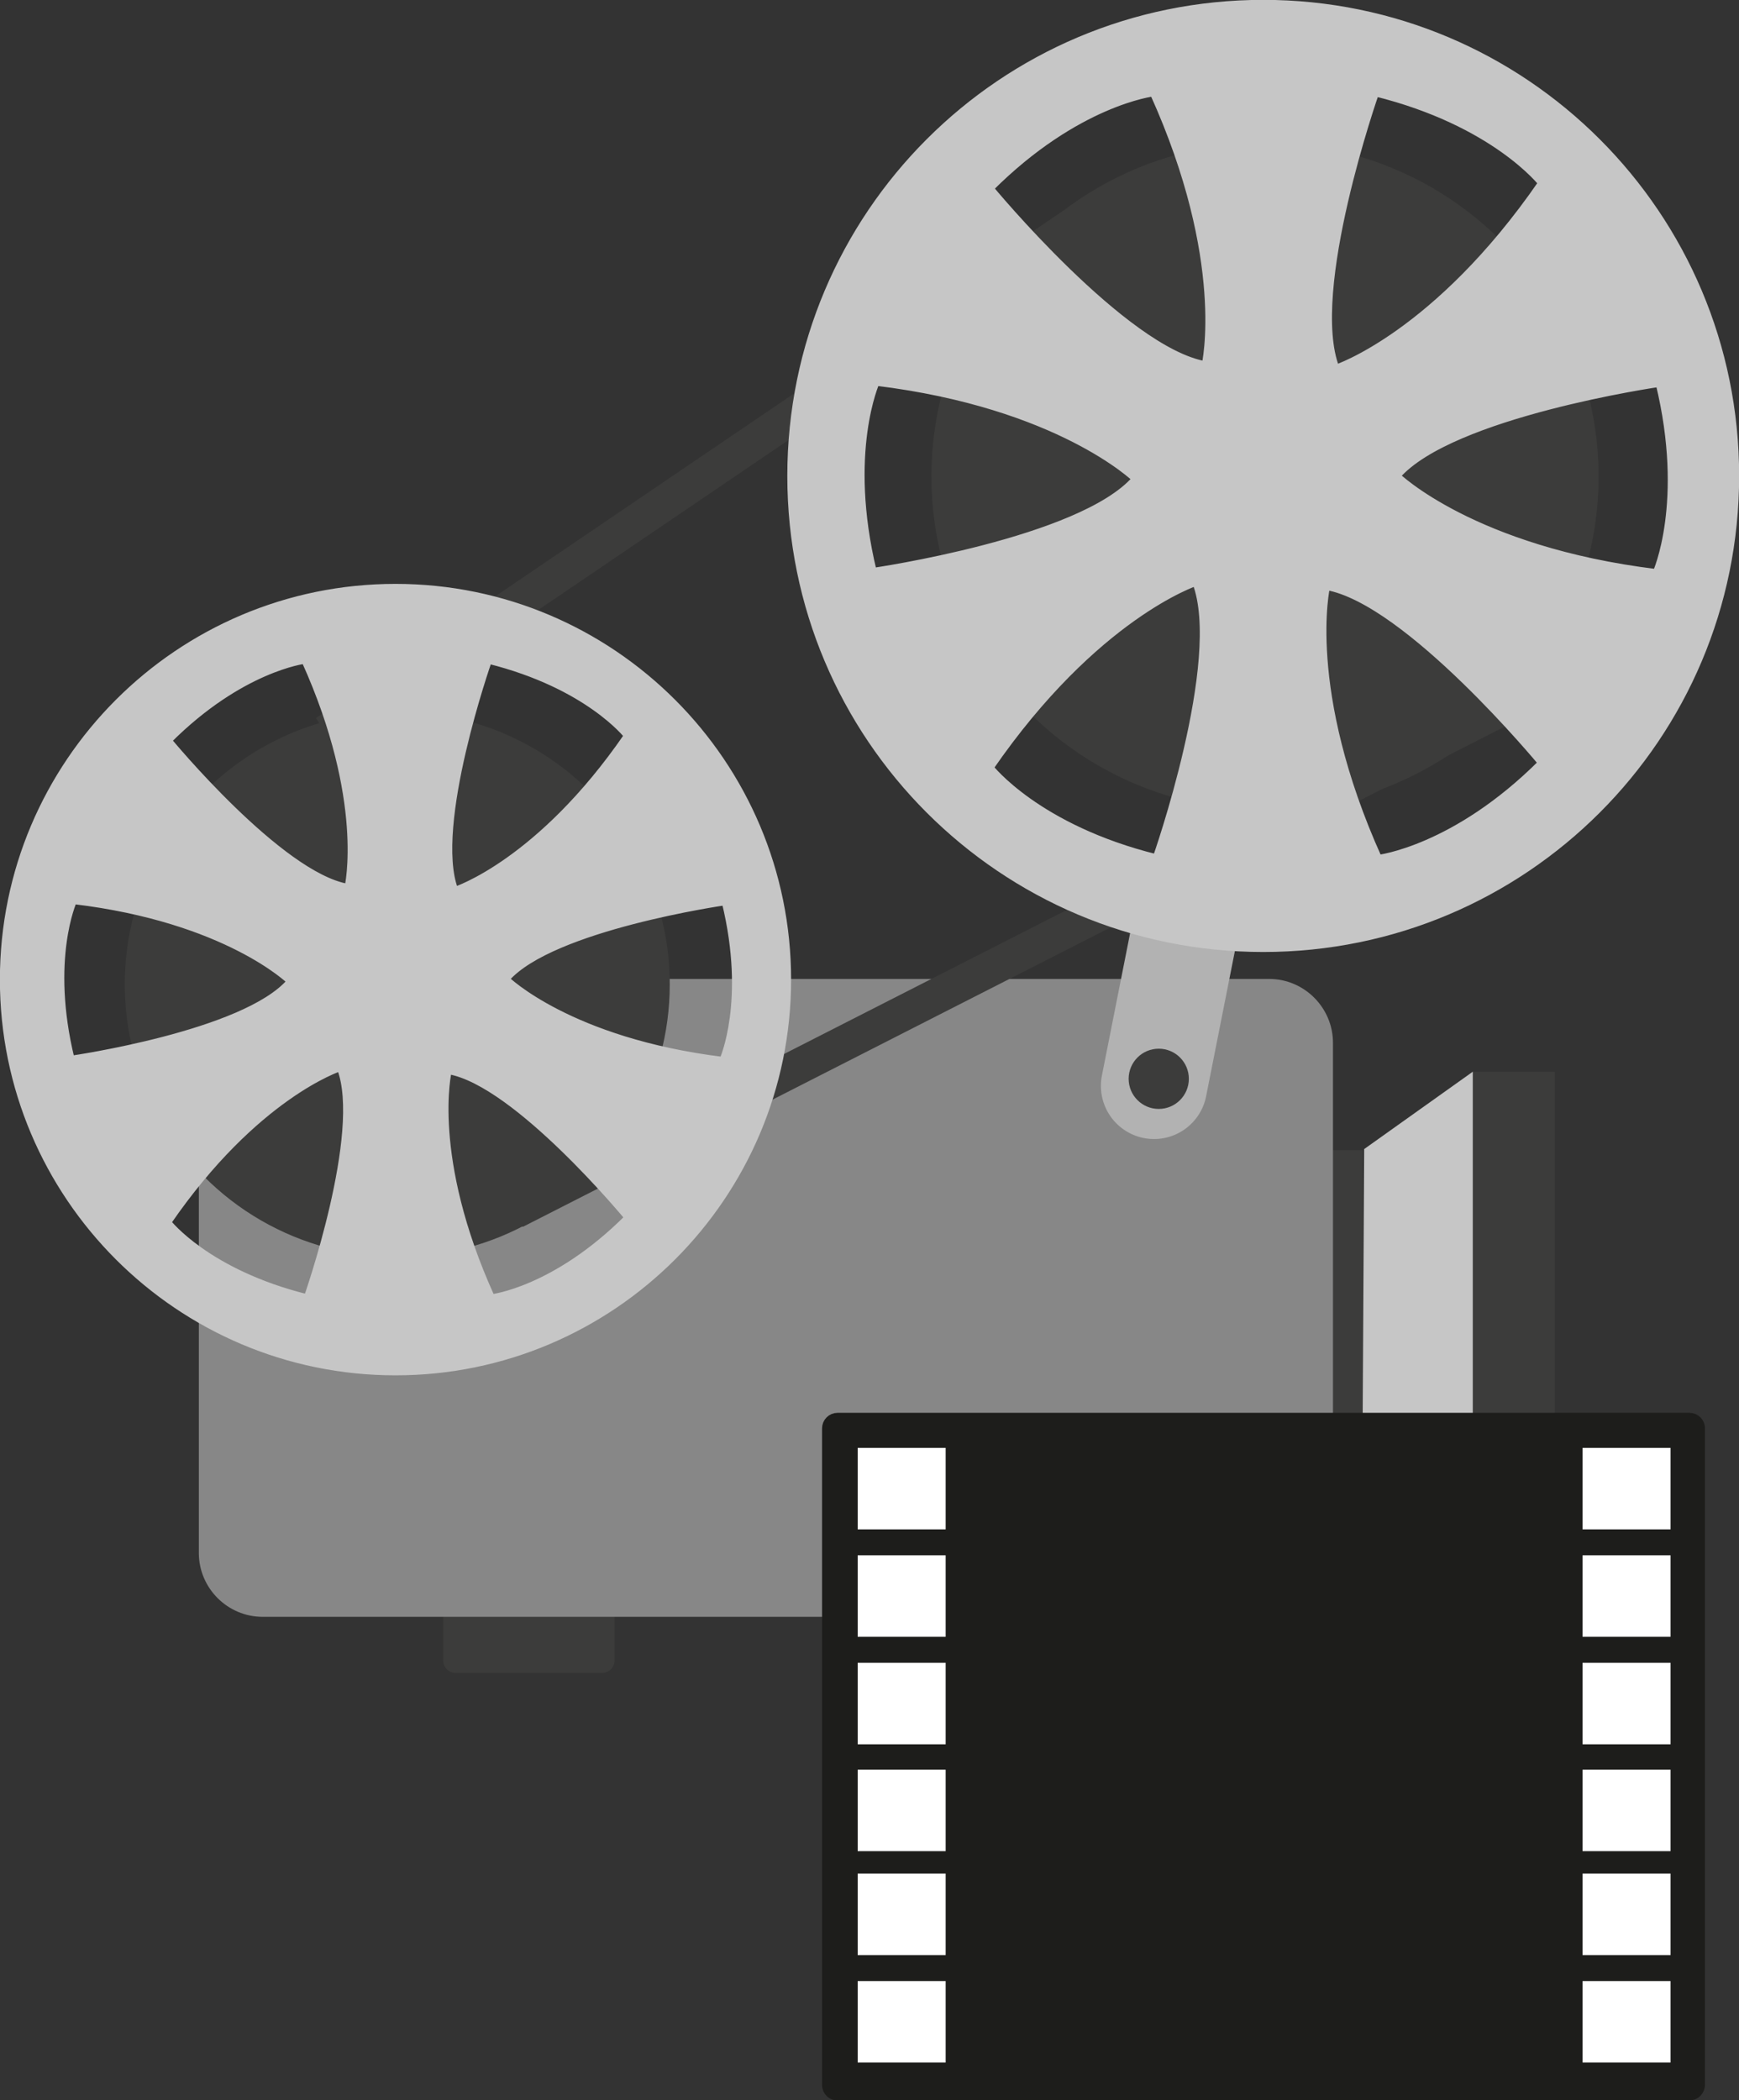
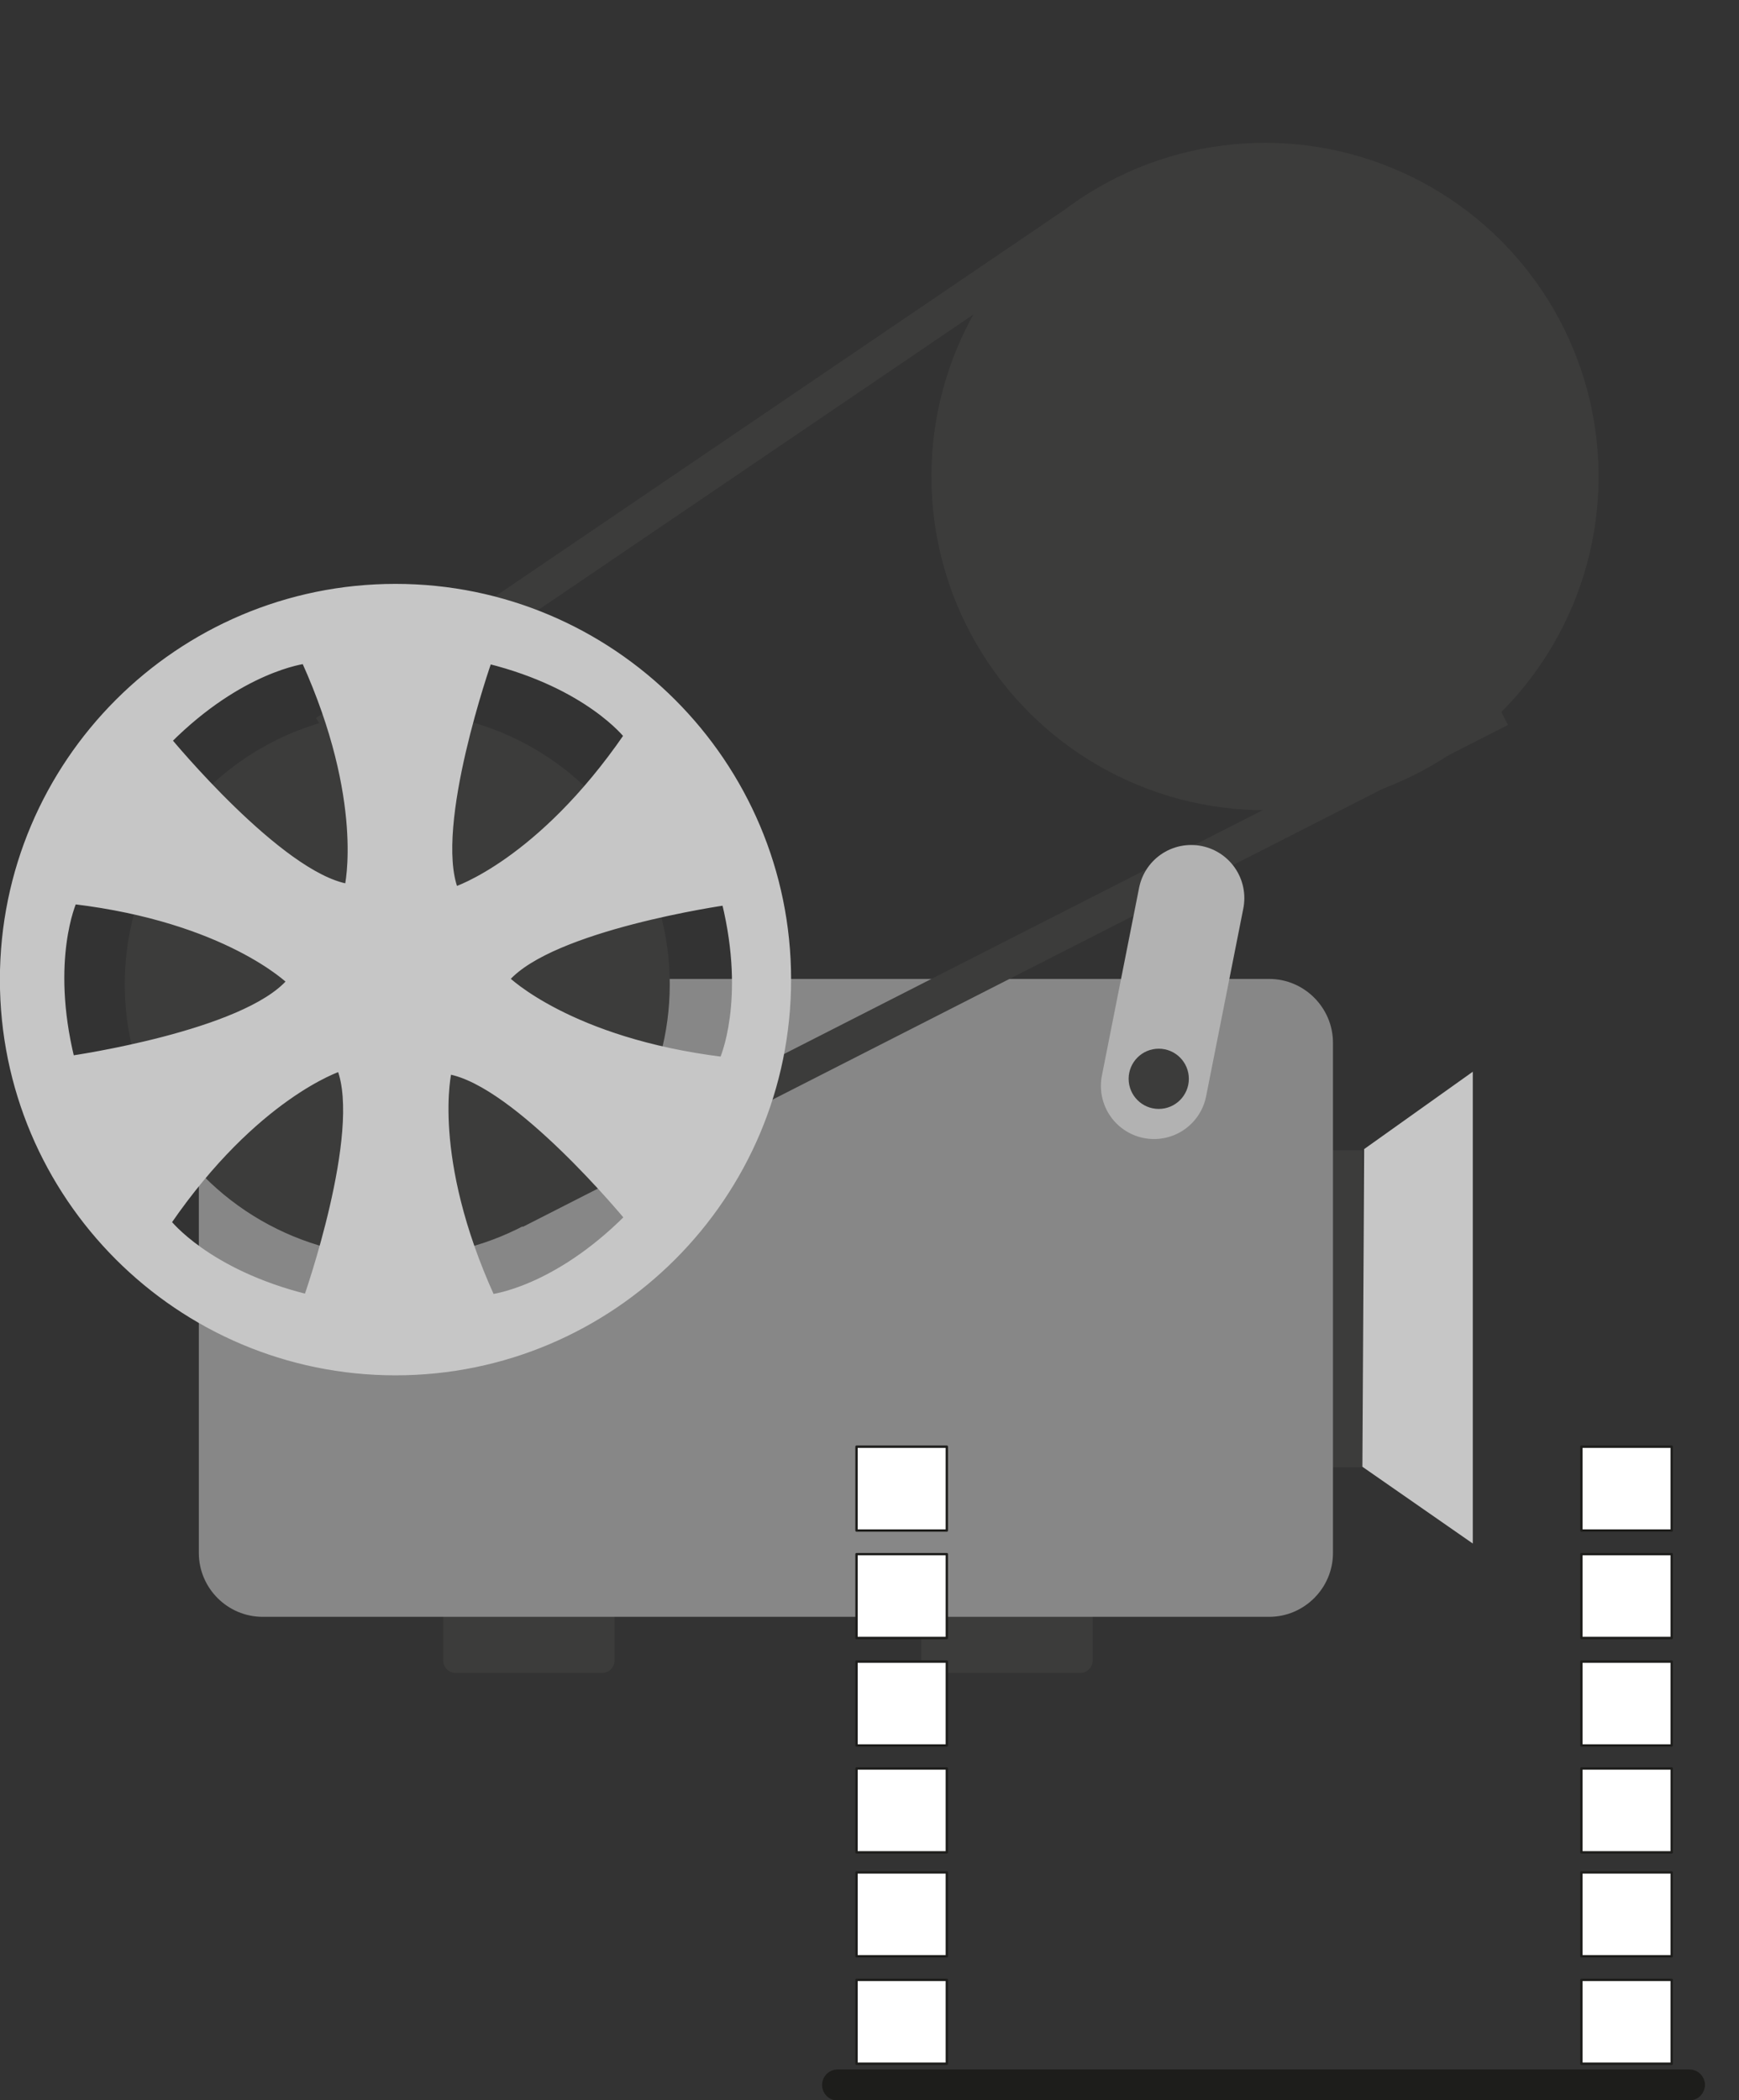
<svg xmlns="http://www.w3.org/2000/svg" version="1.1" id="Layer_1" x="0px" y="0px" viewBox="0 0 294.6 355.7" enable-background="new 0 0 294.6 355.7" xml:space="preserve">
  <rect x="0" y="0" width="294.6" height="355.7" fill="#333333" stroke="none" />
  <g id="XMLID_1_">
    <rect id="XMLID_132_" x="221.3" y="194.8" fill="#3C3C3B" width="9.6" height="53.7" />
-     <rect id="XMLID_131_" x="249.3" y="181.5" fill="#3C3C3B" width="14.1" height="80.3" />
    <path id="XMLID_130_" fill="#3C3C3B" stroke="#3C3C3B" stroke-width="0.229" stroke-linejoin="round" stroke-miterlimit="10" d="   M102,283.2H77.2c-1.1,0-2-0.9-2-2v-9.8c0-1.1,0.9-2,2-2H102c1.1,0,2,0.9,2,2v9.8C104,282.3,103.1,283.2,102,283.2z" />
    <path id="XMLID_129_" fill="#3C3C3B" stroke="#3C3C3B" stroke-width="0.229" stroke-linejoin="round" stroke-miterlimit="10" d="   M183,283.2h-24.8c-1.1,0-2-0.9-2-2v-9.8c0-1.1,0.9-2,2-2H183c1.1,0,2,0.9,2,2v9.8C185,282.3,184.1,283.2,183,283.2z" />
    <path id="XMLID_128_" fill="#878787" stroke="#878787" stroke-width="1.631" stroke-linejoin="round" stroke-miterlimit="10" d="   M215,273H44.5c-5.5,0-10-4.5-10-10v-86.4c0-5.5,4.5-10,10-10H215c5.5,0,10,4.5,10,10V263C225,268.5,220.5,273,215,273z" />
    <circle id="XMLID_2_" fill="#3C3C3B" stroke="#3C3C3B" stroke-width="1.327" stroke-linejoin="round" stroke-miterlimit="10" cx="67.3" cy="166.7" r="45.5" />
    <circle id="XMLID_3_" fill="#3C3C3B" stroke="#3C3C3B" stroke-width="1.624" stroke-linejoin="round" stroke-miterlimit="10" cx="214.3" cy="80.7" r="55.7" />
    <line id="XMLID_4_" fill="none" stroke="#3C3C3B" stroke-width="6" stroke-miterlimit="10" x1="55.2" y1="124.1" x2="181.9" y2="38.1" />
    <line id="XMLID_5_" fill="none" stroke="#3C3C3B" stroke-width="6" stroke-miterlimit="10" x1="87.2" y1="205.1" x2="254.1" y2="120.1" />
    <path id="XMLID_6_" fill="#C6C6C6" stroke="#C6C6C6" stroke-width="1.036" stroke-linejoin="round" stroke-miterlimit="10" d="   M67,99.4c-36.7,0-66.5,29.8-66.5,66.5s29.8,66.5,66.5,66.5s66.5-29.8,66.5-66.5S103.7,99.4,67,99.4z M12.1,179.3   c-4.1-16.8,0.4-26.7,0.4-26.7c25.9,3.1,36.6,13.6,36.6,13.6C41.4,175.1,12.1,179.3,12.1,179.3z M52,219.7   C35.1,215.5,28.5,207,28.5,207c14.8-21.5,29.1-26.1,29.1-26.1C61.8,191.8,52,219.7,52,219.7z M58.9,150.2   c-11.5-2-30.3-24.8-30.3-24.8c12.2-12.2,23-13.5,23-13.5C62.3,135.6,58.9,150.2,58.9,150.2z M82.8,111.9   c16.8,4.2,23.4,12.7,23.4,12.7c-14.8,21.5-29.1,26.1-29.1,26.1C73,139.8,82.8,111.9,82.8,111.9z M83.3,219.7   c-10.8-23.8-7.3-38.3-7.3-38.3c11.5,2,30.3,24.8,30.3,24.8C94,218.5,83.3,219.7,83.3,219.7z M85.8,165.8c7.7-8.8,37-13,37-13   c4.1,16.8-0.4,26.7-0.4,26.7C96.5,176.3,85.8,165.8,85.8,165.8z" />
    <line id="XMLID_14_" fill="#878787" stroke="#B2B2B2" stroke-width="18" stroke-linecap="round" stroke-linejoin="round" stroke-miterlimit="10" x1="195.5" y1="183.9" x2="201.8" y2="152.1" />
-     <path id="XMLID_15_" fill="#C6C6C6" stroke="#C6C6C6" stroke-width="1.247" stroke-linejoin="round" stroke-miterlimit="10" d="   M214,0.6c-44.2,0-80,35.8-80,80s35.8,80,80,80s80-35.8,80-80S258.2,0.6,214,0.6z M147.9,96.8c-4.9-20.2,0.5-32.1,0.5-32.1   c31.1,3.8,44,16.4,44,16.4C183.2,91.7,147.9,96.8,147.9,96.8z M195.9,145.3c-20.2-5-28.2-15.3-28.2-15.3   c17.8-25.8,34.9-31.4,34.9-31.4C207.7,111.8,195.9,145.3,195.9,145.3z M204.2,61.8c-13.8-2.4-36.5-29.9-36.5-29.9   c14.7-14.7,27.7-16.2,27.7-16.2C208.3,44.2,204.2,61.8,204.2,61.8z M233,15.7c20.2,5,28.2,15.3,28.2,15.3   c-17.8,25.8-34.9,31.4-34.9,31.4C221.2,49.3,233,15.7,233,15.7z M233.5,145.4c-12.9-28.6-8.8-46.1-8.8-46.1   c13.8,2.4,36.5,29.9,36.5,29.9C246.5,143.9,233.5,145.4,233.5,145.4z M236.6,80.6c9.2-10.6,44.5-15.7,44.5-15.7   c4.9,20.2-0.5,32.1-0.5,32.1C249.5,93.2,236.6,80.6,236.6,80.6z" />
    <circle id="XMLID_23_" fill="#3C3C3B" cx="196.3" cy="182.7" r="5.1" />
    <polygon id="XMLID_24_" fill="#C6C6C6" points="231.1,194.6 249.5,181.5 249.5,261.4 230.8,248.4  " />
  </g>
  <g id="XMLID_25_">
-     <path id="XMLID_103_" fill="#1D1D1B" stroke="#1D1D1B" stroke-width="3.474" stroke-linejoin="round" stroke-miterlimit="10" d="   M286.1,354H141.9c-0.5,0-0.9-0.4-0.9-0.9V241.9c0-0.5,0.4-0.9,0.9-0.9h144.3c0.5,0,0.9,0.4,0.9,0.9V353   C287.1,353.6,286.7,354,286.1,354z" />
+     <path id="XMLID_103_" fill="#1D1D1B" stroke="#1D1D1B" stroke-width="3.474" stroke-linejoin="round" stroke-miterlimit="10" d="   M286.1,354H141.9c-0.5,0-0.9-0.4-0.9-0.9c0-0.5,0.4-0.9,0.9-0.9h144.3c0.5,0,0.9,0.4,0.9,0.9V353   C287.1,353.6,286.7,354,286.1,354z" />
    <rect id="XMLID_102_" x="145.1" y="245" fill="#FFFFFF" stroke="#1D1D1B" stroke-width="0.399" stroke-linejoin="round" stroke-miterlimit="10" width="15.3" height="14.2" />
    <rect id="XMLID_101_" x="145.1" y="263.2" fill="#FFFFFF" stroke="#1D1D1B" stroke-width="0.399" stroke-linejoin="round" stroke-miterlimit="10" width="15.3" height="14.2" />
    <rect id="XMLID_100_" x="145.1" y="281.4" fill="#FFFFFF" stroke="#1D1D1B" stroke-width="0.399" stroke-linejoin="round" stroke-miterlimit="10" width="15.3" height="14.2" />
    <rect id="XMLID_99_" x="145.1" y="299.5" fill="#FFFFFF" stroke="#1D1D1B" stroke-width="0.399" stroke-linejoin="round" stroke-miterlimit="10" width="15.3" height="14.2" />
    <rect id="XMLID_98_" x="145.1" y="317.1" fill="#FFFFFF" stroke="#1D1D1B" stroke-width="0.399" stroke-linejoin="round" stroke-miterlimit="10" width="15.3" height="14.2" />
    <rect id="XMLID_97_" x="145.1" y="335.3" fill="#FFFFFF" stroke="#1D1D1B" stroke-width="0.399" stroke-linejoin="round" stroke-miterlimit="10" width="15.3" height="14.2" />
    <rect id="XMLID_96_" x="267.9" y="245" fill="#FFFFFF" stroke="#1D1D1B" stroke-width="0.399" stroke-linejoin="round" stroke-miterlimit="10" width="15.3" height="14.2" />
    <rect id="XMLID_95_" x="267.9" y="263.2" fill="#FFFFFF" stroke="#1D1D1B" stroke-width="0.399" stroke-linejoin="round" stroke-miterlimit="10" width="15.3" height="14.2" />
    <rect id="XMLID_94_" x="267.9" y="281.4" fill="#FFFFFF" stroke="#1D1D1B" stroke-width="0.399" stroke-linejoin="round" stroke-miterlimit="10" width="15.3" height="14.2" />
    <rect id="XMLID_93_" x="267.9" y="299.5" fill="#FFFFFF" stroke="#1D1D1B" stroke-width="0.399" stroke-linejoin="round" stroke-miterlimit="10" width="15.3" height="14.2" />
    <rect id="XMLID_92_" x="267.9" y="317.1" fill="#FFFFFF" stroke="#1D1D1B" stroke-width="0.399" stroke-linejoin="round" stroke-miterlimit="10" width="15.3" height="14.2" />
    <rect id="XMLID_91_" x="267.9" y="335.3" fill="#FFFFFF" stroke="#1D1D1B" stroke-width="0.399" stroke-linejoin="round" stroke-miterlimit="10" width="15.3" height="14.2" />
  </g>
</svg>